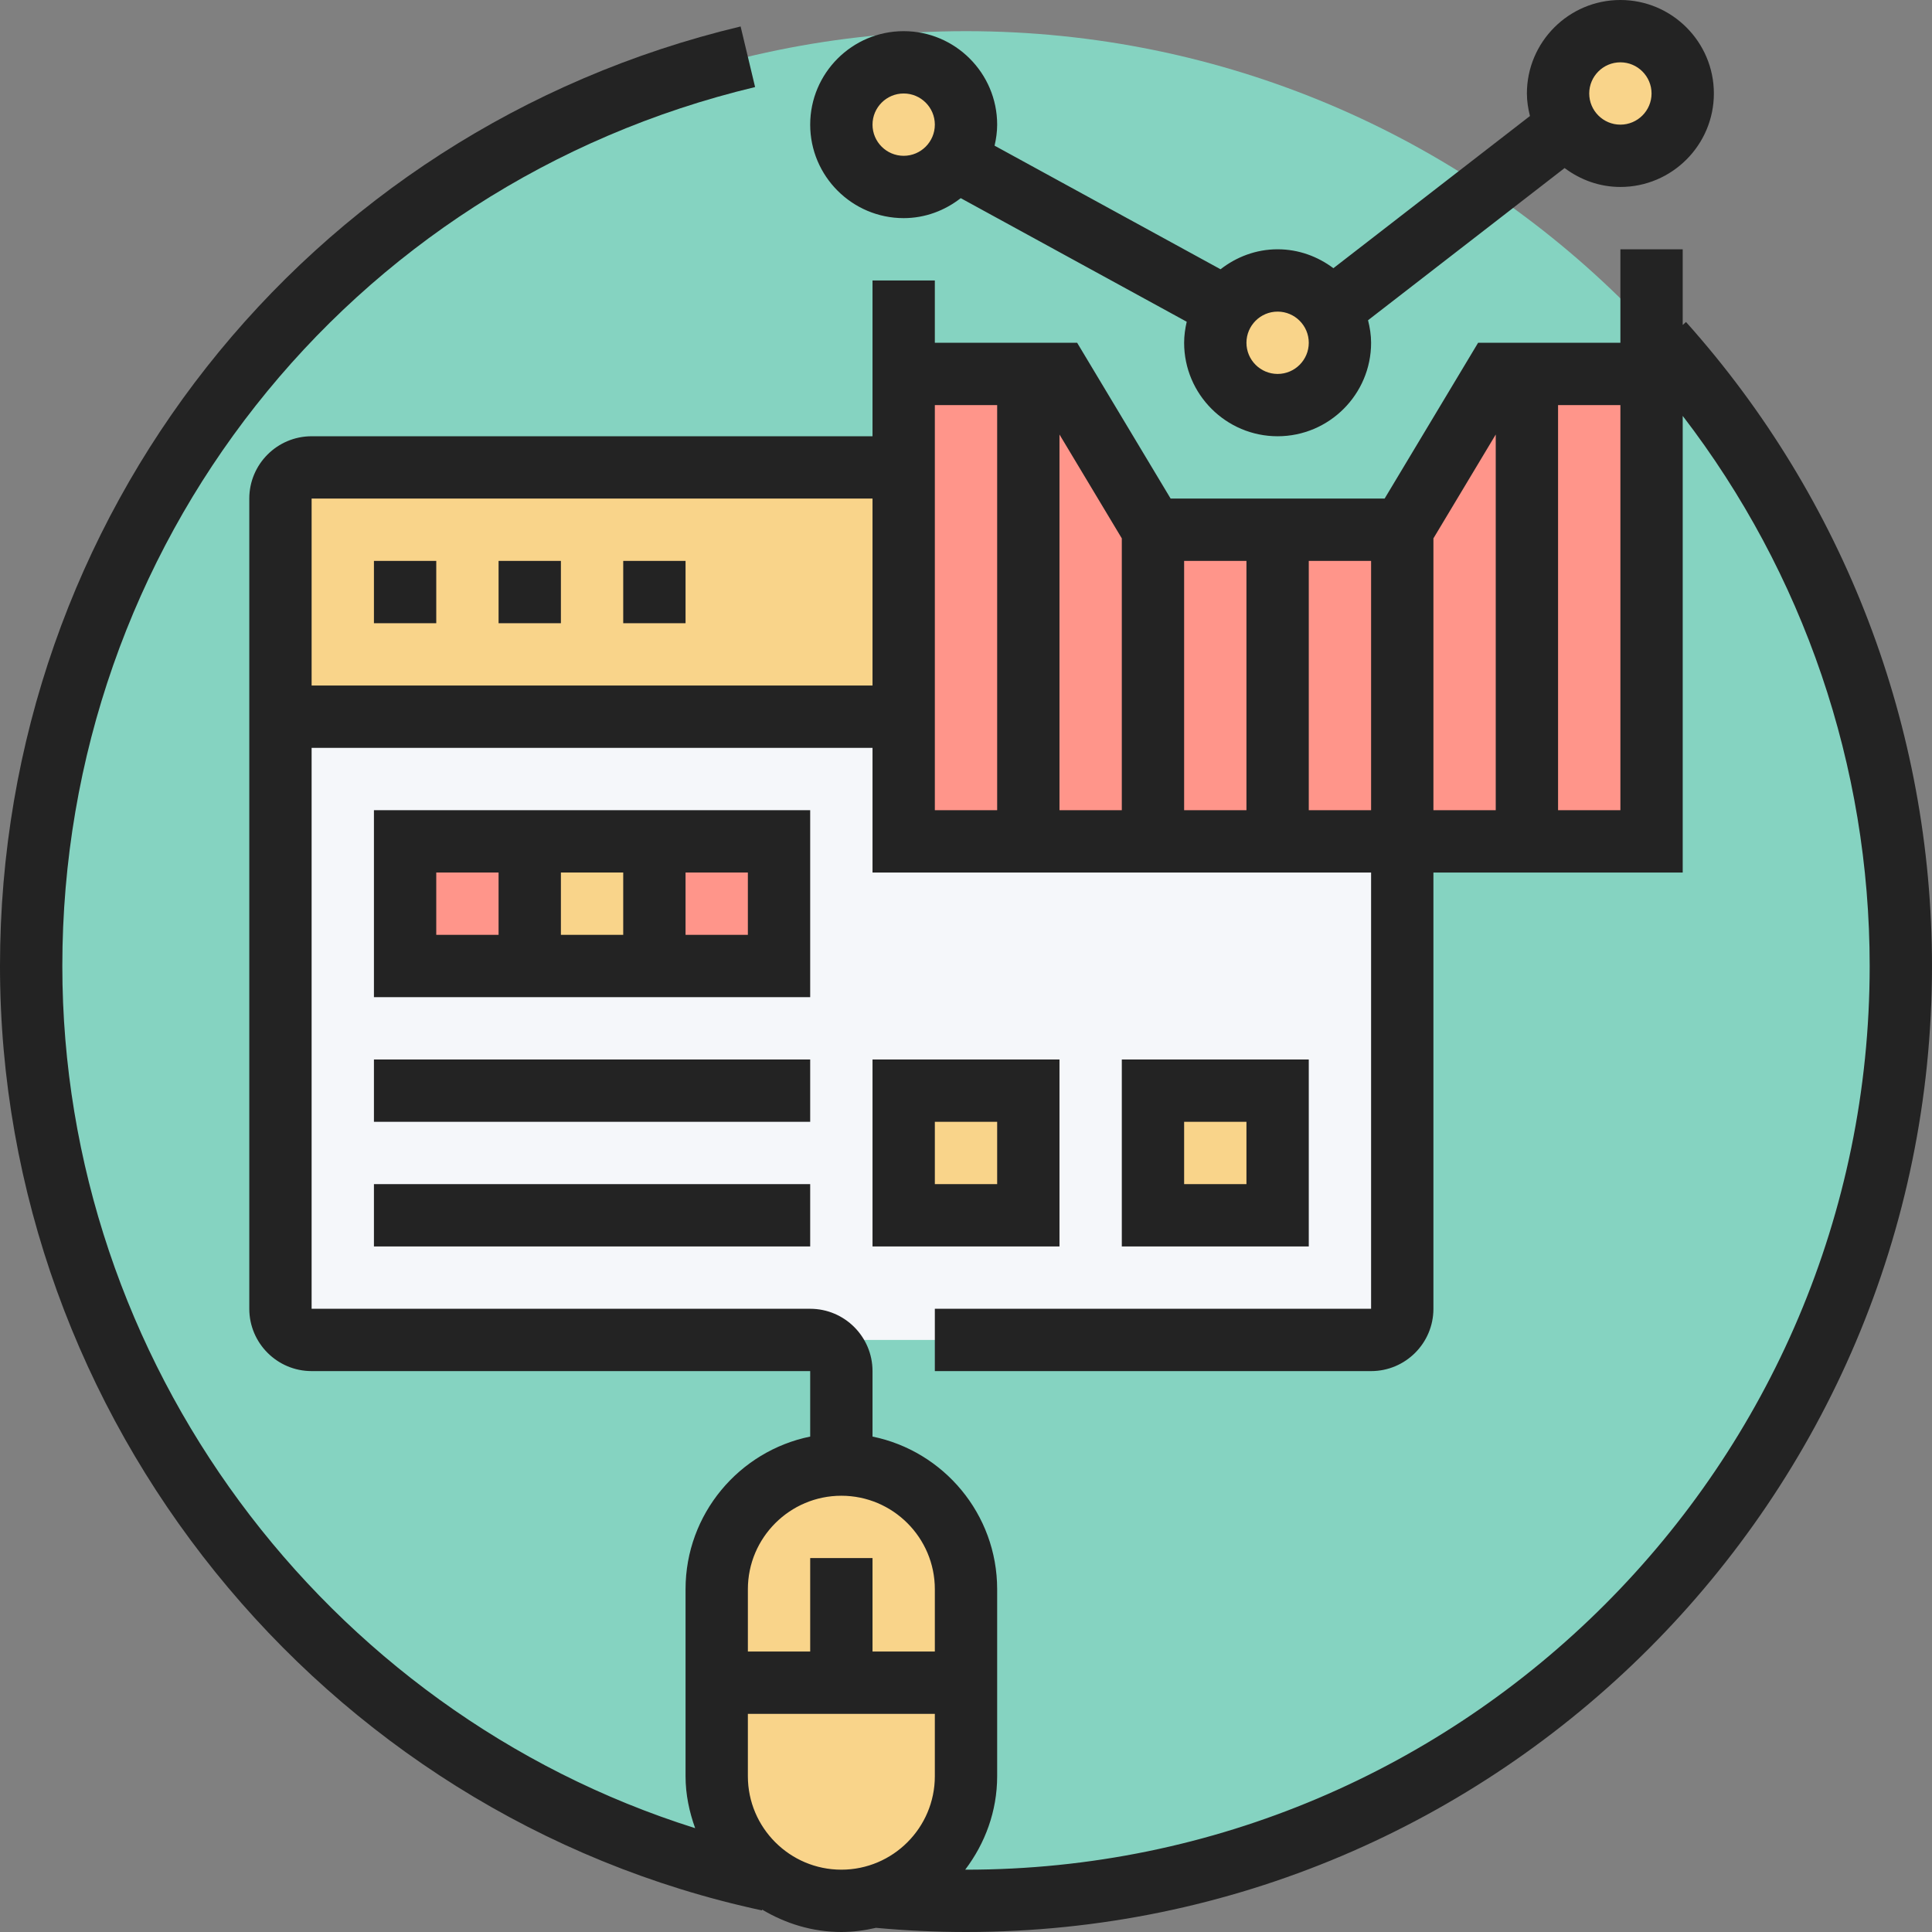
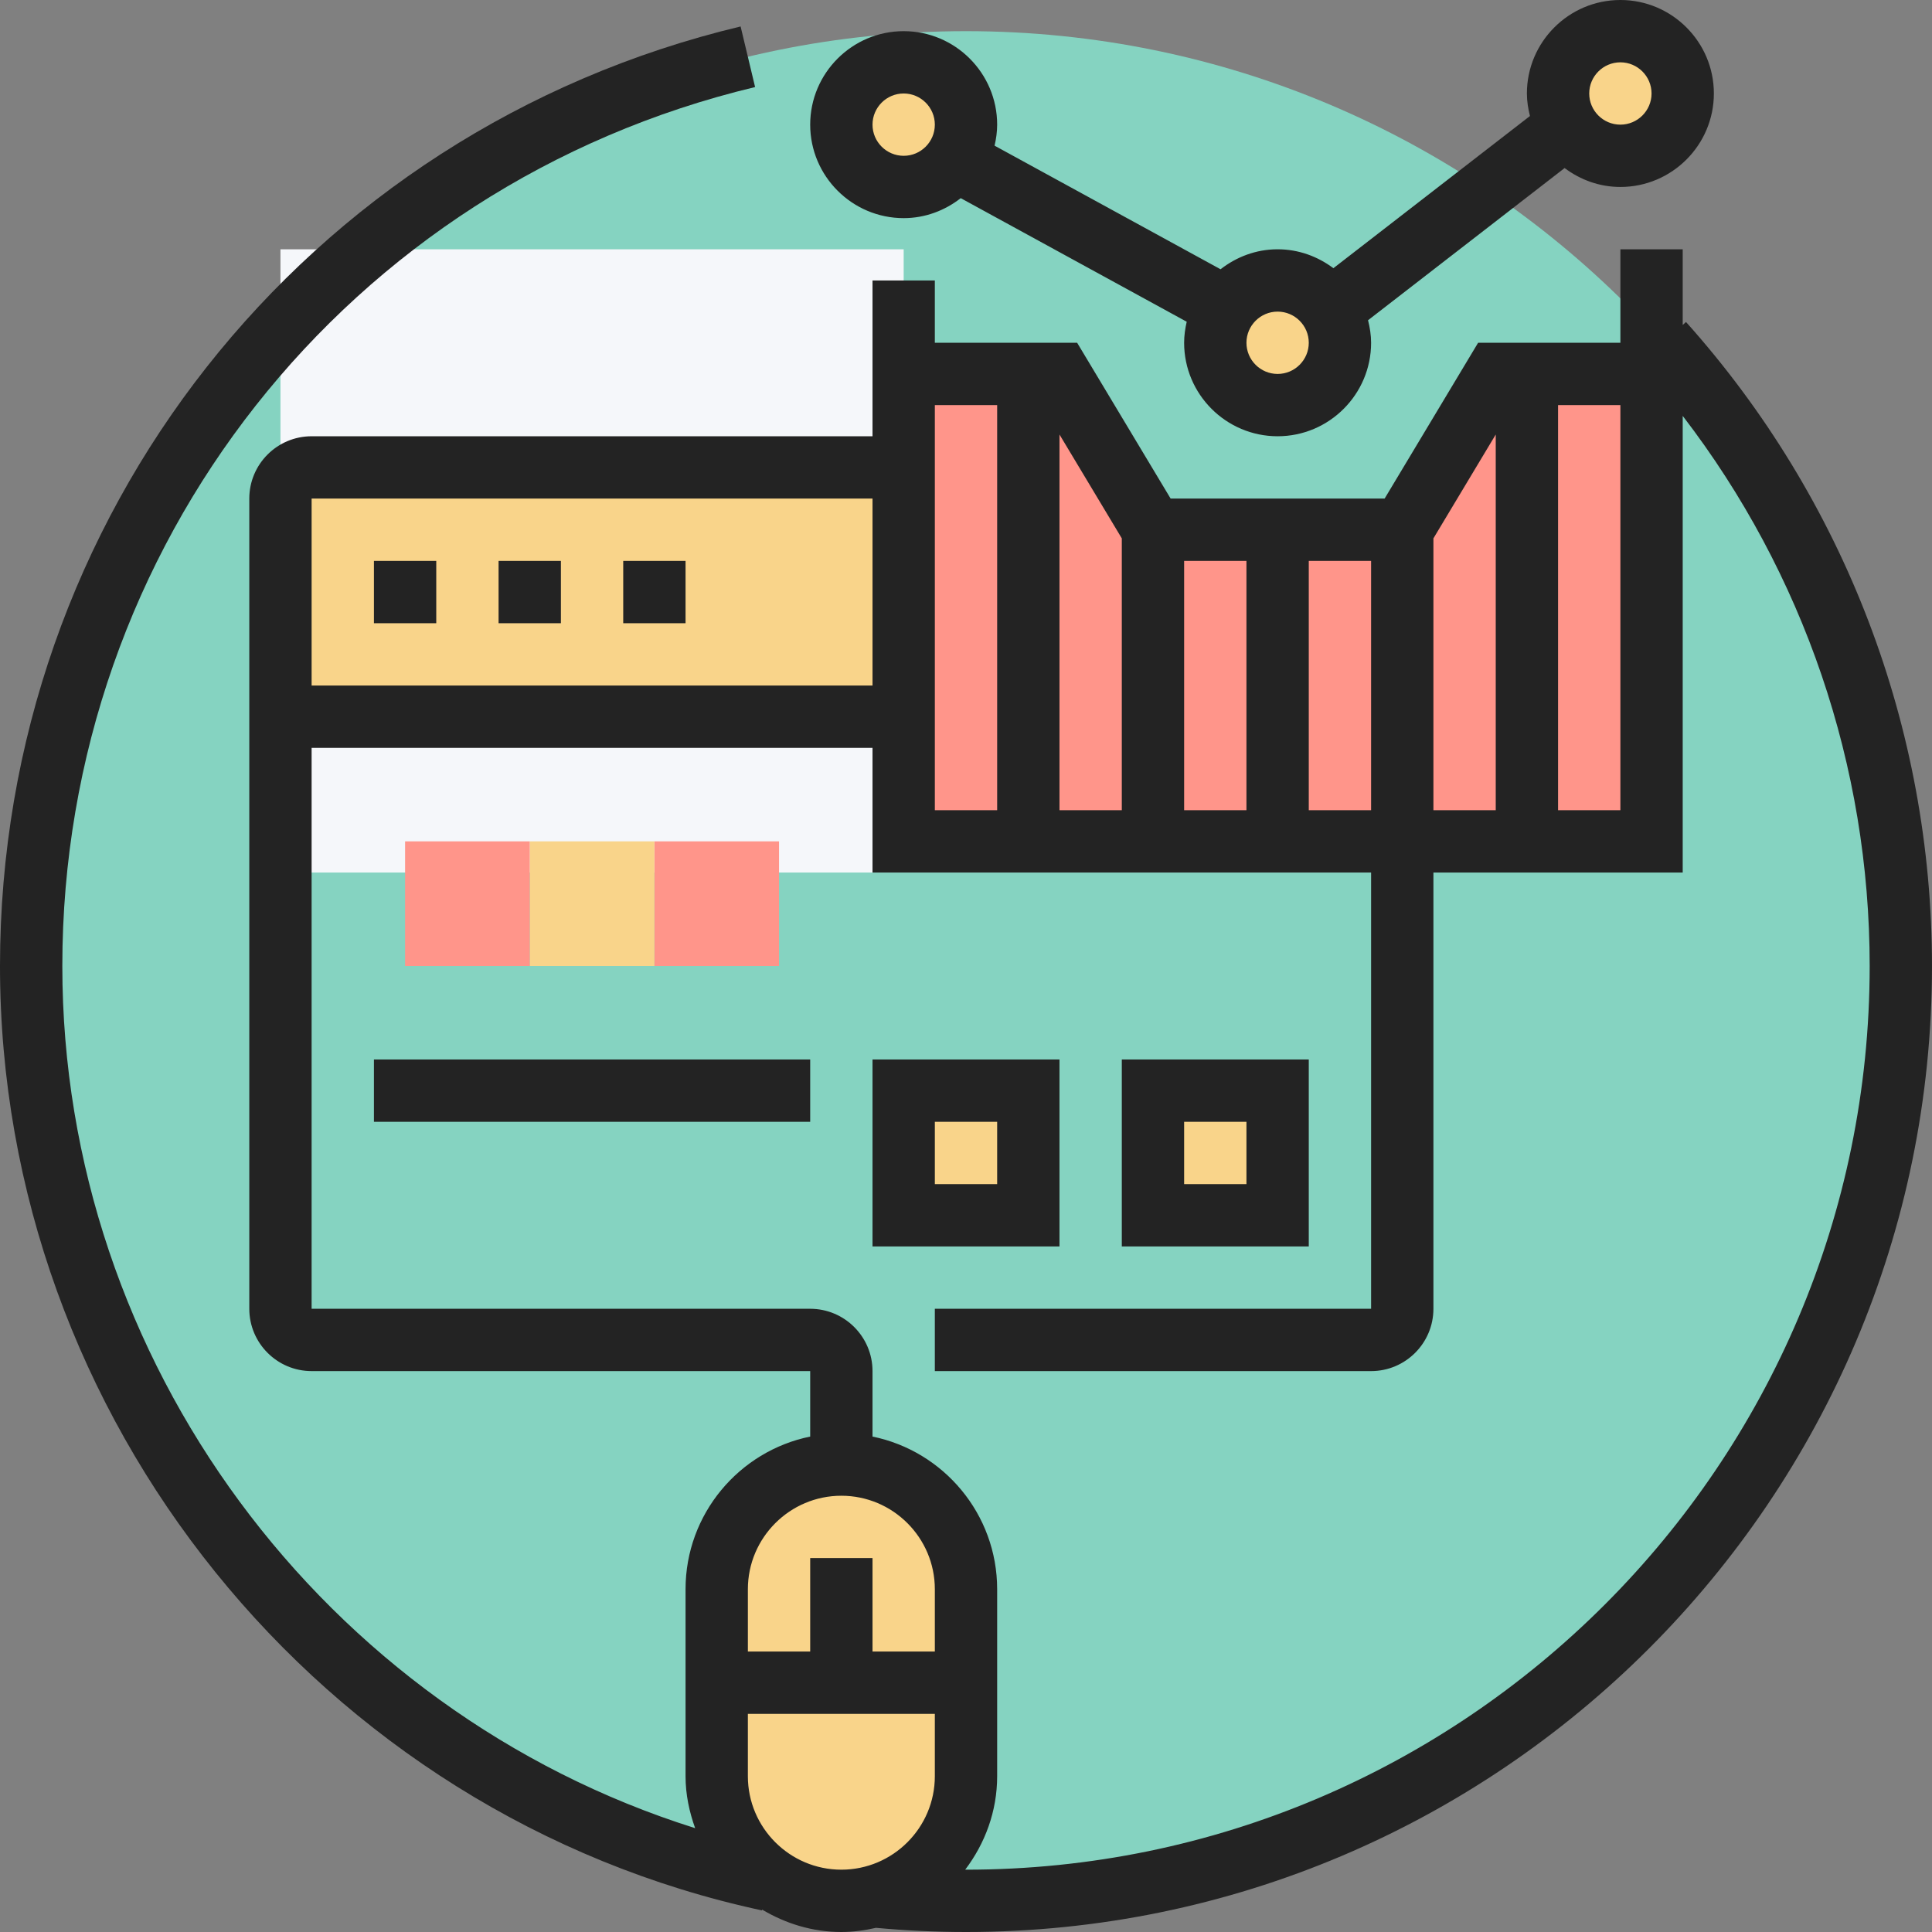
<svg xmlns="http://www.w3.org/2000/svg" height="496pt" viewBox="0 0 496 496" width="496pt">
  <rect x="0" y="0" width="496" height="496" fill="#808080" stroke="none" />
  <path d="m488 248c0 132.547-107.453 240-240 240s-240-107.453-240-240 107.453-240 240-240 240 107.453 240 240zm0 0" fill="#85d3c1" />
  <path d="m402.398 32.398c-1.52-2.477-2.398-5.359-2.398-8.398 0-8.801 7.199-16 16-16s16 7.199 16 16-7.199 16-16 16c-5.762 0-10.801-3.039-13.602-7.602zm0 0" fill="#f9d48a" />
-   <path d="m360 216v120c0 4.398-3.602 8-8 8h-272c-4.398 0-8-3.602-8-8v-152h160v32zm0 0" fill="#f5f7fa" />
+   <path d="m360 216c0 4.398-3.602 8-8 8h-272c-4.398 0-8-3.602-8-8v-152h160v32zm0 0" fill="#f5f7fa" />
  <path d="m341.602 79.602c1.52 2.477 2.398 5.359 2.398 8.398 0 8.801-7.199 16-16 16s-16-7.199-16-16c0-3.281.961-6.398 2.719-8.961 2.883-4.238 7.762-7.039 13.281-7.039 5.762 0 10.801 3.039 13.602 7.602zm0 0" fill="#f9d48a" />
  <path d="m296 280h32v32h-32zm0 0" fill="#f9d48a" />
  <path d="m232 280h32v32h-32zm0 0" fill="#f9d48a" />
  <path d="m392 96h-8l-24 40h-64l-24-40h-40v120h192v-120zm0 0" fill="#ff958a" />
  <path d="m248 432v24c0 14.48-9.68 26.719-22.879 30.641-2.883.879-6 1.359-9.121 1.359-17.68 0-32-14.32-32-32v-24zm0 0" fill="#f9d48a" />
  <path d="m216 432h-32v-24c0-17.68 14.32-32 32-32 8.801 0 16.801 3.602 22.641 9.359 5.758 5.84 9.359 13.84 9.359 22.641v24zm0 0" fill="#f9d48a" />
  <path d="m245.281 40.961c-2.883 4.238-7.762 7.039-13.281 7.039-8.801 0-16-7.199-16-16s7.199-16 16-16 16 7.199 16 16c0 3.281-.961 6.398-2.719 8.961zm0 0" fill="#f9d48a" />
  <path d="m232 120v64h-160v-56c0-4.398 3.602-8 8-8zm0 0" fill="#f9d48a" />
  <path d="m168 216h32v32h-32zm0 0" fill="#ff958a" />
  <path d="m136 216h32v32h-32zm0 0" fill="#f9d48a" />
  <path d="m104 216h32v32h-32zm0 0" fill="#ff958a" />
  <g fill="#232323">
    <path d="m232 56c5.535 0 10.586-1.961 14.648-5.129l58.016 31.73c-.398 1.742-.664 3.535-.664 5.398 0 13.23 10.77 24 24 24s24-10.77 24-24c0-2.008-.32-3.93-.785-5.785l50.465-39.07c4.008 3.008 8.938 4.855 14.32 4.855 13.23 0 24-10.77 24-24s-10.77-24-24-24-24 10.77-24 24c0 2.008.32 3.922.785 5.785l-50.465 39.07c-4.008-3.008-8.938-4.855-14.32-4.855-5.535 0-10.586 1.961-14.648 5.129l-58.016-31.73c.398-1.742.664-3.535.664-5.398 0-13.23-10.77-24-24-24s-24 10.77-24 24 10.77 24 24 24zm184-40c4.406 0 8 3.586 8 8s-3.594 8-8 8-8-3.586-8-8 3.594-8 8-8zm-88 64c4.406 0 8 3.586 8 8s-3.594 8-8 8-8-3.586-8-8 3.594-8 8-8zm-96-56c4.406 0 8 3.586 8 8s-3.594 8-8 8-8-3.586-8-8 3.594-8 8-8zm0 0" />
    <path d="m96 144h16v16h-16zm0 0" />
    <path d="m128 144h16v16h-16zm0 0" />
    <path d="m160 144h16v16h-16zm0 0" />
    <path d="m336 272h-48v48h48zm-16 32h-16v-16h16zm0 0" />
    <path d="m272 272h-48v48h48zm-16 32h-16v-16h16zm0 0" />
-     <path d="m96 304h112v16h-112zm0 0" />
    <path d="m96 272h112v16h-112zm0 0" />
-     <path d="m96 256h112v-48h-112zm48-16v-16h16v16zm48 0h-16v-16h16zm-80-16h16v16h-16zm0 0" />
    <path d="m432.848 82.664-.848.762v-19.426h-16v24h-36.527l-24 40h-54.938l-24-40h-36.535v-16h-16v40h-144c-8.824 0-16 7.176-16 16v208c0 8.824 7.176 16 16 16h128v16.809c-18.23 3.719-32 19.871-32 39.191v48c0 4.703.961 9.152 2.465 13.344-95.289-29.977-162.465-119.863-162.465-221.344 0-107.832 73.137-200.617 177.855-225.648l-3.719-15.559c-111.953 26.75-190.137 125.941-190.137 241.207 0 116.121 82.273 218.078 195.617 242.457l.039-.211c5.984 3.57 12.887 5.754 20.344 5.754 3.062 0 6.023-.414 8.887-1.07 7.609.703 15.379 1.07 23.113 1.07 136.742 0 248-111.246 248-248 0-61.121-22.434-119.832-63.152-165.336zm-32.848 21.336h16v104h-16zm-16 7.551v96.449h-16v-69.785zm-80 32.449h16v64h-16zm32 0h16v64h-16zm-48-5.785v69.785h-16v-96.449zm-32-34.215v104h-16v-104zm-32 24v48h-144v-48zm-8 256c13.23 0 24 10.77 24 24v16h-16v-24h-16v24h-16v-16c0-13.23 10.77-24 24-24zm-24 72v-16h48v16c0 13.23-10.77 24-24 24s-24-10.77-24-24zm56 24c-.062 0-.137-.008-.199-.008 5.07-6.703 8.199-14.953 8.199-23.992v-48c0-19.312-13.77-35.473-32-39.191v-16.809c0-8.824-7.176-16-16-16h-128v-144h144v32h128v112h-112v16h112c8.824 0 16-7.176 16-16v-112h64v-117.23c31.031 40.391 48 89.887 48 141.23 0 127.922-104.07 232-232 232zm0 0" />
  </g>
</svg>